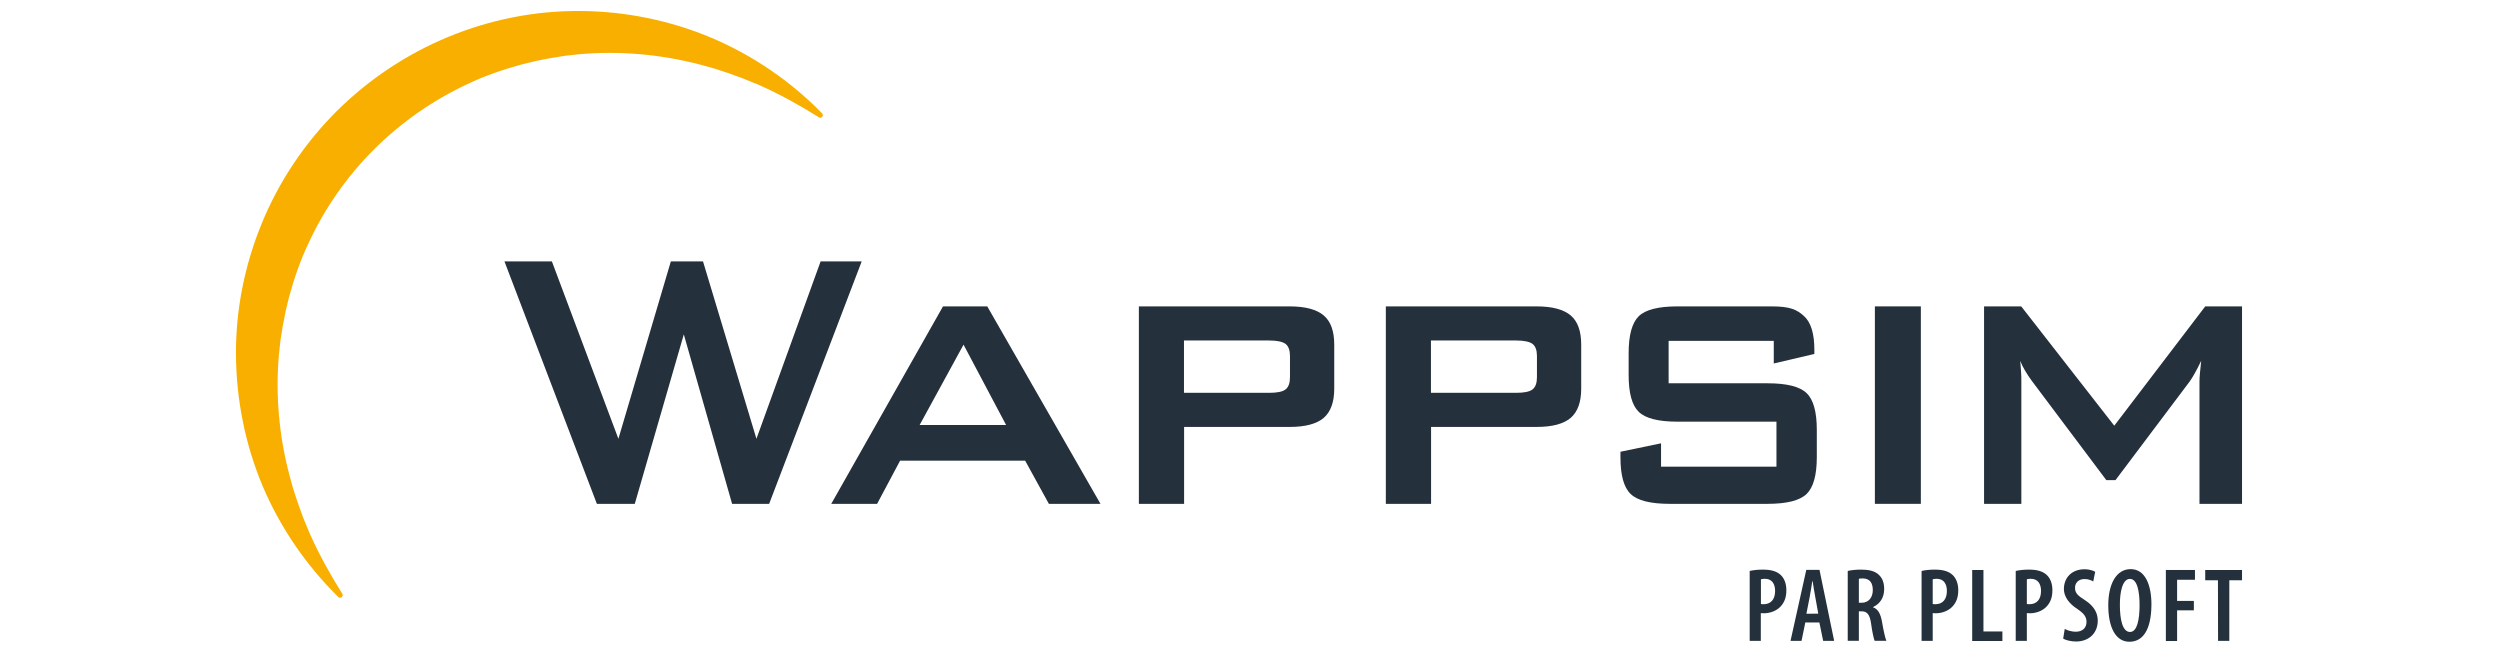
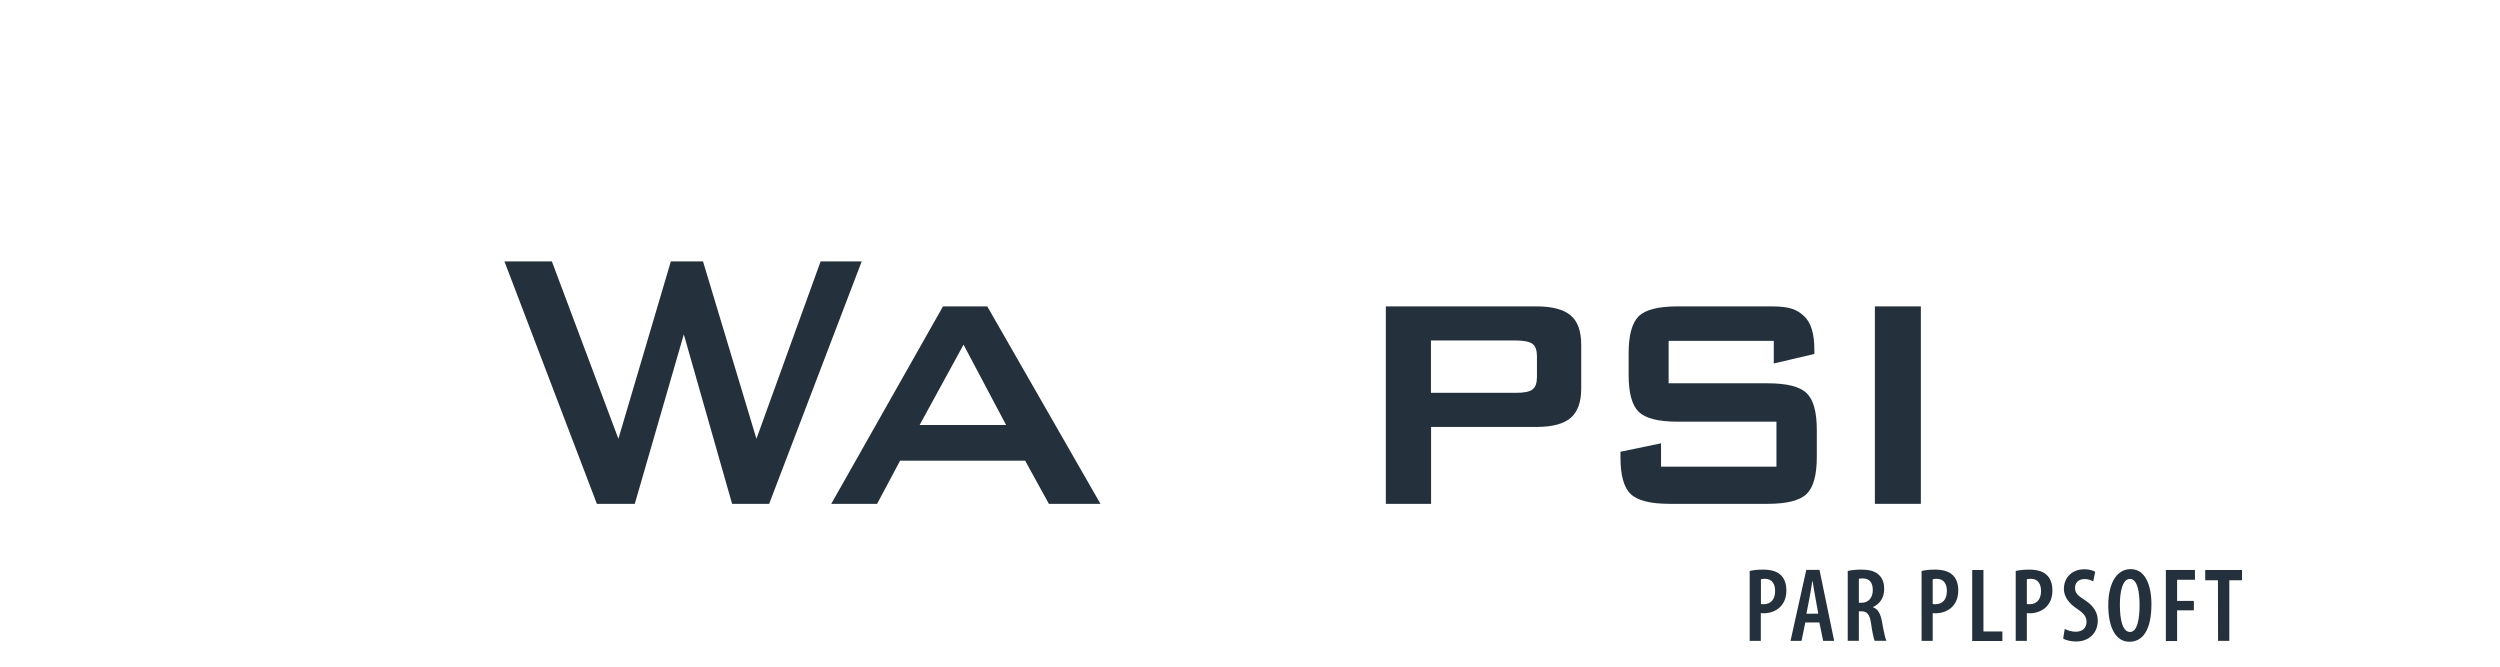
<svg xmlns="http://www.w3.org/2000/svg" version="1.1" id="Calque_1" x="0px" y="0px" viewBox="0 0 2044.8 545.2" style="enable-background:new 0 0 2044.8 545.2;" xml:space="preserve">
  <style type="text/css">
	.st0{fill:#F8AF00;}
	.st1{fill:#24303B;}
	.st2{fill:none;}
</style>
  <g>
-     <path class="st0" d="M669.4,95.7C653.7,85.9,638,77.2,621.9,70l-1.5-0.7l-1.5-0.6l-3.1-1.2c-2-0.8-4-1.7-6-2.5   c-2-0.9-4.1-1.6-6.1-2.3l-6.1-2.2c-1-0.4-2-0.8-3.1-1.1l-3.1-1l-6.1-2c-2-0.7-4.1-1.2-6.2-1.8l-6.2-1.7   c-32.9-8.6-66.2-11.4-98.5-8.6l-12,1.3c-4,0.6-8,1.2-11.9,1.9c-3.9,0.8-7.9,1.4-11.8,2.3c-3.9,1-7.8,1.8-11.6,2.8   c-15.4,4.2-30.4,9.3-44.6,16.1c-28.5,13.3-54.4,31.4-76.6,53.5c-22.1,22.1-40.3,48-53.5,76.6c-6.6,13.8-11.8,28.8-16,44.2   c-1,3.9-1.8,7.8-2.8,11.6c-0.8,3.9-1.4,7.9-2.3,11.8c-0.7,4-1.2,7.9-1.9,11.9l-1.3,12.1c-2.8,32.3,0,65.6,8.7,98.5l1.7,6.2   c0.6,2,1.1,4.2,1.8,6.2l2,6.1c0.7,2,1.3,4.1,2.1,6.1l2.2,6.1c0.8,2,1.4,4.1,2.3,6.1c0.8,2,1.7,4,2.5,6l1.3,3.1l0.6,1.5l0.7,1.5   c7.2,16.1,15.9,31.8,25.7,47.4l0.3,0.4c0.6,1,0.3,2.3-0.7,3c-0.9,0.5-2,0.4-2.6-0.3c-26.1-25.7-47.3-56.5-61.7-90.3   c-14.3-33.9-21.7-70.6-22-107.5s7.1-73.7,21.1-107.8c14-34.1,34.9-65.4,61-91.5c26.1-26,57.4-46.9,91.5-61   C400.9,16,437.8,8.7,474.6,9c36.8,0.2,73.6,7.7,107.5,22c33.9,14.4,64.7,35.5,90.3,61.7c0.8,0.8,0.8,2.2,0,3   c-0.7,0.7-1.8,0.8-2.6,0.3L669.4,95.7z" />
    <g>
      <g>
        <path class="st1" d="M1431.1,467c2.9-0.7,6.7-1.1,10.8-1.1c6.1,0,11.1,1.1,14.6,4.4c3.1,2.9,4.6,7.4,4.6,12.4     c0,5.9-1.6,9.8-4.3,12.9c-3.4,4-9,6-14,6c-1,0-1.7,0-2.6-0.1v22.7h-9.1V467z M1440.3,494c0.7,0.2,1.3,0.2,2.2,0.2     c6,0,9.4-4.1,9.4-10.8c0-5.4-2.2-10-8.4-10c-1.3,0-2.4,0.2-3.2,0.4V494z" />
        <path class="st1" d="M1476.6,509.1l-3.1,15.1h-9l12.9-58.1h10.8l12,58.1h-9l-3.1-15.1H1476.6z M1487.2,501.9l-2.4-13.3     c-0.8-3.8-1.5-9.1-2.2-13.2h-0.3c-0.6,4-1.5,9.6-2.2,13.3l-2.6,13.3L1487.2,501.9L1487.2,501.9z" />
        <path class="st1" d="M1511.3,467c3.2-0.8,7.2-1.1,11-1.1c6,0,11,1,14.4,4.2c3.3,3.1,4.4,7,4.4,11.8c0,6.7-3.3,12-9.1,14.6v0.2     c4.1,1.5,6.2,5.3,7.4,12.2c1.2,7.1,2.6,13.3,3.5,15.2h-9.6c-0.7-1.6-2-7.3-2.9-14.1c-1.1-7.6-3.3-10-7.9-10h-2.1v24.1h-9.1     L1511.3,467L1511.3,467z M1520.4,493h2.4c5.5,0,9-4.3,9-10.3c0-5.7-2.3-9.6-8.3-9.6c-1.2,0-2.3,0.1-3.1,0.3V493z" />
        <path class="st1" d="M1571.7,467c2.9-0.7,6.7-1.1,10.8-1.1c6.1,0,11.1,1.1,14.6,4.4c3.1,2.9,4.6,7.4,4.6,12.4     c0,5.9-1.6,9.8-4.3,12.9c-3.4,4-9,6-14,6c-1,0-1.7,0-2.6-0.1v22.7h-9.1V467z M1580.8,494c0.7,0.2,1.3,0.2,2.2,0.2     c6,0,9.4-4.1,9.4-10.8c0-5.4-2.2-10-8.4-10c-1.3,0-2.4,0.2-3.2,0.4V494z" />
        <path class="st1" d="M1613.1,466.2h9.2v50.3h15.5v7.8h-24.7V466.2z" />
        <path class="st1" d="M1648.7,467c2.9-0.7,6.7-1.1,10.8-1.1c6.1,0,11.1,1.1,14.6,4.4c3.1,2.9,4.6,7.4,4.6,12.4     c0,5.9-1.6,9.8-4.3,12.9c-3.4,4-9,6-14,6c-1,0-1.7,0-2.6-0.1v22.7h-9.1V467z M1657.8,494c0.7,0.2,1.3,0.2,2.2,0.2     c6,0,9.4-4.1,9.4-10.8c0-5.4-2.2-10-8.4-10c-1.3,0-2.4,0.2-3.2,0.4V494z" />
        <path class="st1" d="M1688.8,514.4c2.2,1.3,5.9,2.3,9,2.3c5.7,0,8.8-3.3,8.8-8.1c0-4.6-2.8-7.3-7.6-10.6     c-6.5-4.1-10.9-9.9-10.9-16.2c0-9,6.1-16.2,17-16.2c3.7,0,7.1,1.1,8.6,2.1l-1.6,7.9c-1.6-1-4-2-7.1-2c-5.3,0-7.8,3.5-7.8,7.1     c0,4.5,2.3,6.5,8.3,10.3c7.3,4.8,10.3,10.4,10.3,16.6c0,10.4-7.4,17.1-17.8,17.1c-4.3,0-8.7-1.2-10.5-2.4L1688.8,514.4z" />
        <path class="st1" d="M1741.7,524.9c-11.5,0-17.3-12.2-17.3-29.8c0-17.4,6.5-29.6,18.3-29.6c12.1,0,17,13.3,17,28.9     C1759.6,516.3,1752,524.9,1741.7,524.9L1741.7,524.9z M1742.2,516.9c5.9,0,7.8-10.4,7.8-22c0-10.5-1.7-21.4-7.9-21.4     c-6.1,0-8.3,10.8-8.2,21.5C1733.9,506.5,1736,516.9,1742.2,516.9L1742.2,516.9z" />
        <path class="st1" d="M1771.4,466.2h23.9v8h-14.6v17.3h13.7v7.7h-13.7v25.1h-9.2v-58.1H1771.4z" />
        <path class="st1" d="M1814.1,474.6h-10.4v-8.4h30.1v8.4h-10.4v49.6h-9.2L1814.1,474.6L1814.1,474.6z" />
      </g>
      <g>
        <path class="st1" d="M488.2,412.1l-75.6-198.3h38.8l54.4,145.1l42.9-145.1H575l43.7,145.1l52.5-145.1h33.6l-75.7,198.3h-30.3     l-39.5-138.6l-40.1,138.6L488.2,412.1L488.2,412.1z" />
        <path class="st1" d="M679.9,412.1l91.4-161.5h36.2l92.6,161.5h-42.2l-19.4-35.3H736.2l-18.8,35.3H679.9z M752.2,347.6h70.7     l-34.8-65.7L752.2,347.6z" />
-         <path class="st1" d="M931.5,412.1V250.6h123.3c12.8,0,22.1,2.5,27.9,7.4s8.6,12.9,8.6,23.9V318c0,10.9-2.9,18.8-8.6,23.8     c-5.8,4.9-15,7.4-27.9,7.4h-86.3v62.9L931.5,412.1L931.5,412.1z M1038.1,278.5h-69.7v42.8h69.7c6.5,0,11-0.9,13.4-2.8     s3.6-5.2,3.6-10v-17.3c0-4.7-1.2-8-3.6-9.9C1049.1,279.5,1044.6,278.5,1038.1,278.5z" />
        <path class="st1" d="M1133.5,412.1V250.6h123.3c12.8,0,22.1,2.5,27.9,7.4s8.6,12.9,8.6,23.9V318c0,10.9-2.9,18.8-8.6,23.8     c-5.8,4.9-15,7.4-27.9,7.4h-86.3v62.9L1133.5,412.1L1133.5,412.1z M1240.1,278.5h-69.7v42.8h69.7c6.5,0,11-0.9,13.4-2.8     s3.6-5.2,3.6-10v-17.3c0-4.7-1.2-8-3.6-9.9C1251.1,279.5,1246.6,278.5,1240.1,278.5z" />
        <path class="st1" d="M1450.8,278.8h-86v34.7h80.9c15.8,0,26.5,2.7,32,8.1c5.6,5.4,8.3,15.4,8.3,30.1v22.2     c0,14.7-2.8,24.7-8.3,30.1c-5.6,5.4-16.2,8.1-32,8.1h-80c-15.8,0-26.5-2.7-32-8.1c-5.6-5.4-8.3-15.4-8.3-30.1v-4.4l33.2-6.9v19.1     h94.4v-36.8h-80.9c-15.7,0-26.3-2.7-31.8-8.1s-8.2-15.4-8.2-30.1v-17.9c0-14.7,2.8-24.7,8.2-30.1c5.5-5.4,16.1-8.1,31.8-8.1h76.8     c15.2,0,20.7,2.6,26.5,7.8c5.8,5.2,8.6,14.4,8.6,27.7v3.4l-33.2,7.8V278.8z" />
        <path class="st1" d="M1533.5,412.1V250.6h37.6v161.5H1533.5z" />
-         <path class="st1" d="M1622.8,412.1V250.6h30.4l76.1,97.6l74.4-97.6h30.1v161.5H1799v-99.8c0-1.9,0.1-4.4,0.4-7.3     c0.3-3,0.6-6.3,1-9.9c-2,4.2-3.8,7.6-5.3,10.3c-1.5,2.7-2.9,4.9-4.1,6.6l-60.7,80.7h-7.5l-60.8-81c-2.2-3.1-4.2-5.9-5.7-8.6     c-1.6-2.7-2.9-5.3-3.9-7.9c0.3,3.4,0.5,6.4,0.7,9.2c0.2,2.8,0.2,5.4,0.2,7.9v99.8L1622.8,412.1L1622.8,412.1z" />
      </g>
    </g>
  </g>
-   <rect class="st2" width="2044.8" height="545.2" />
</svg>